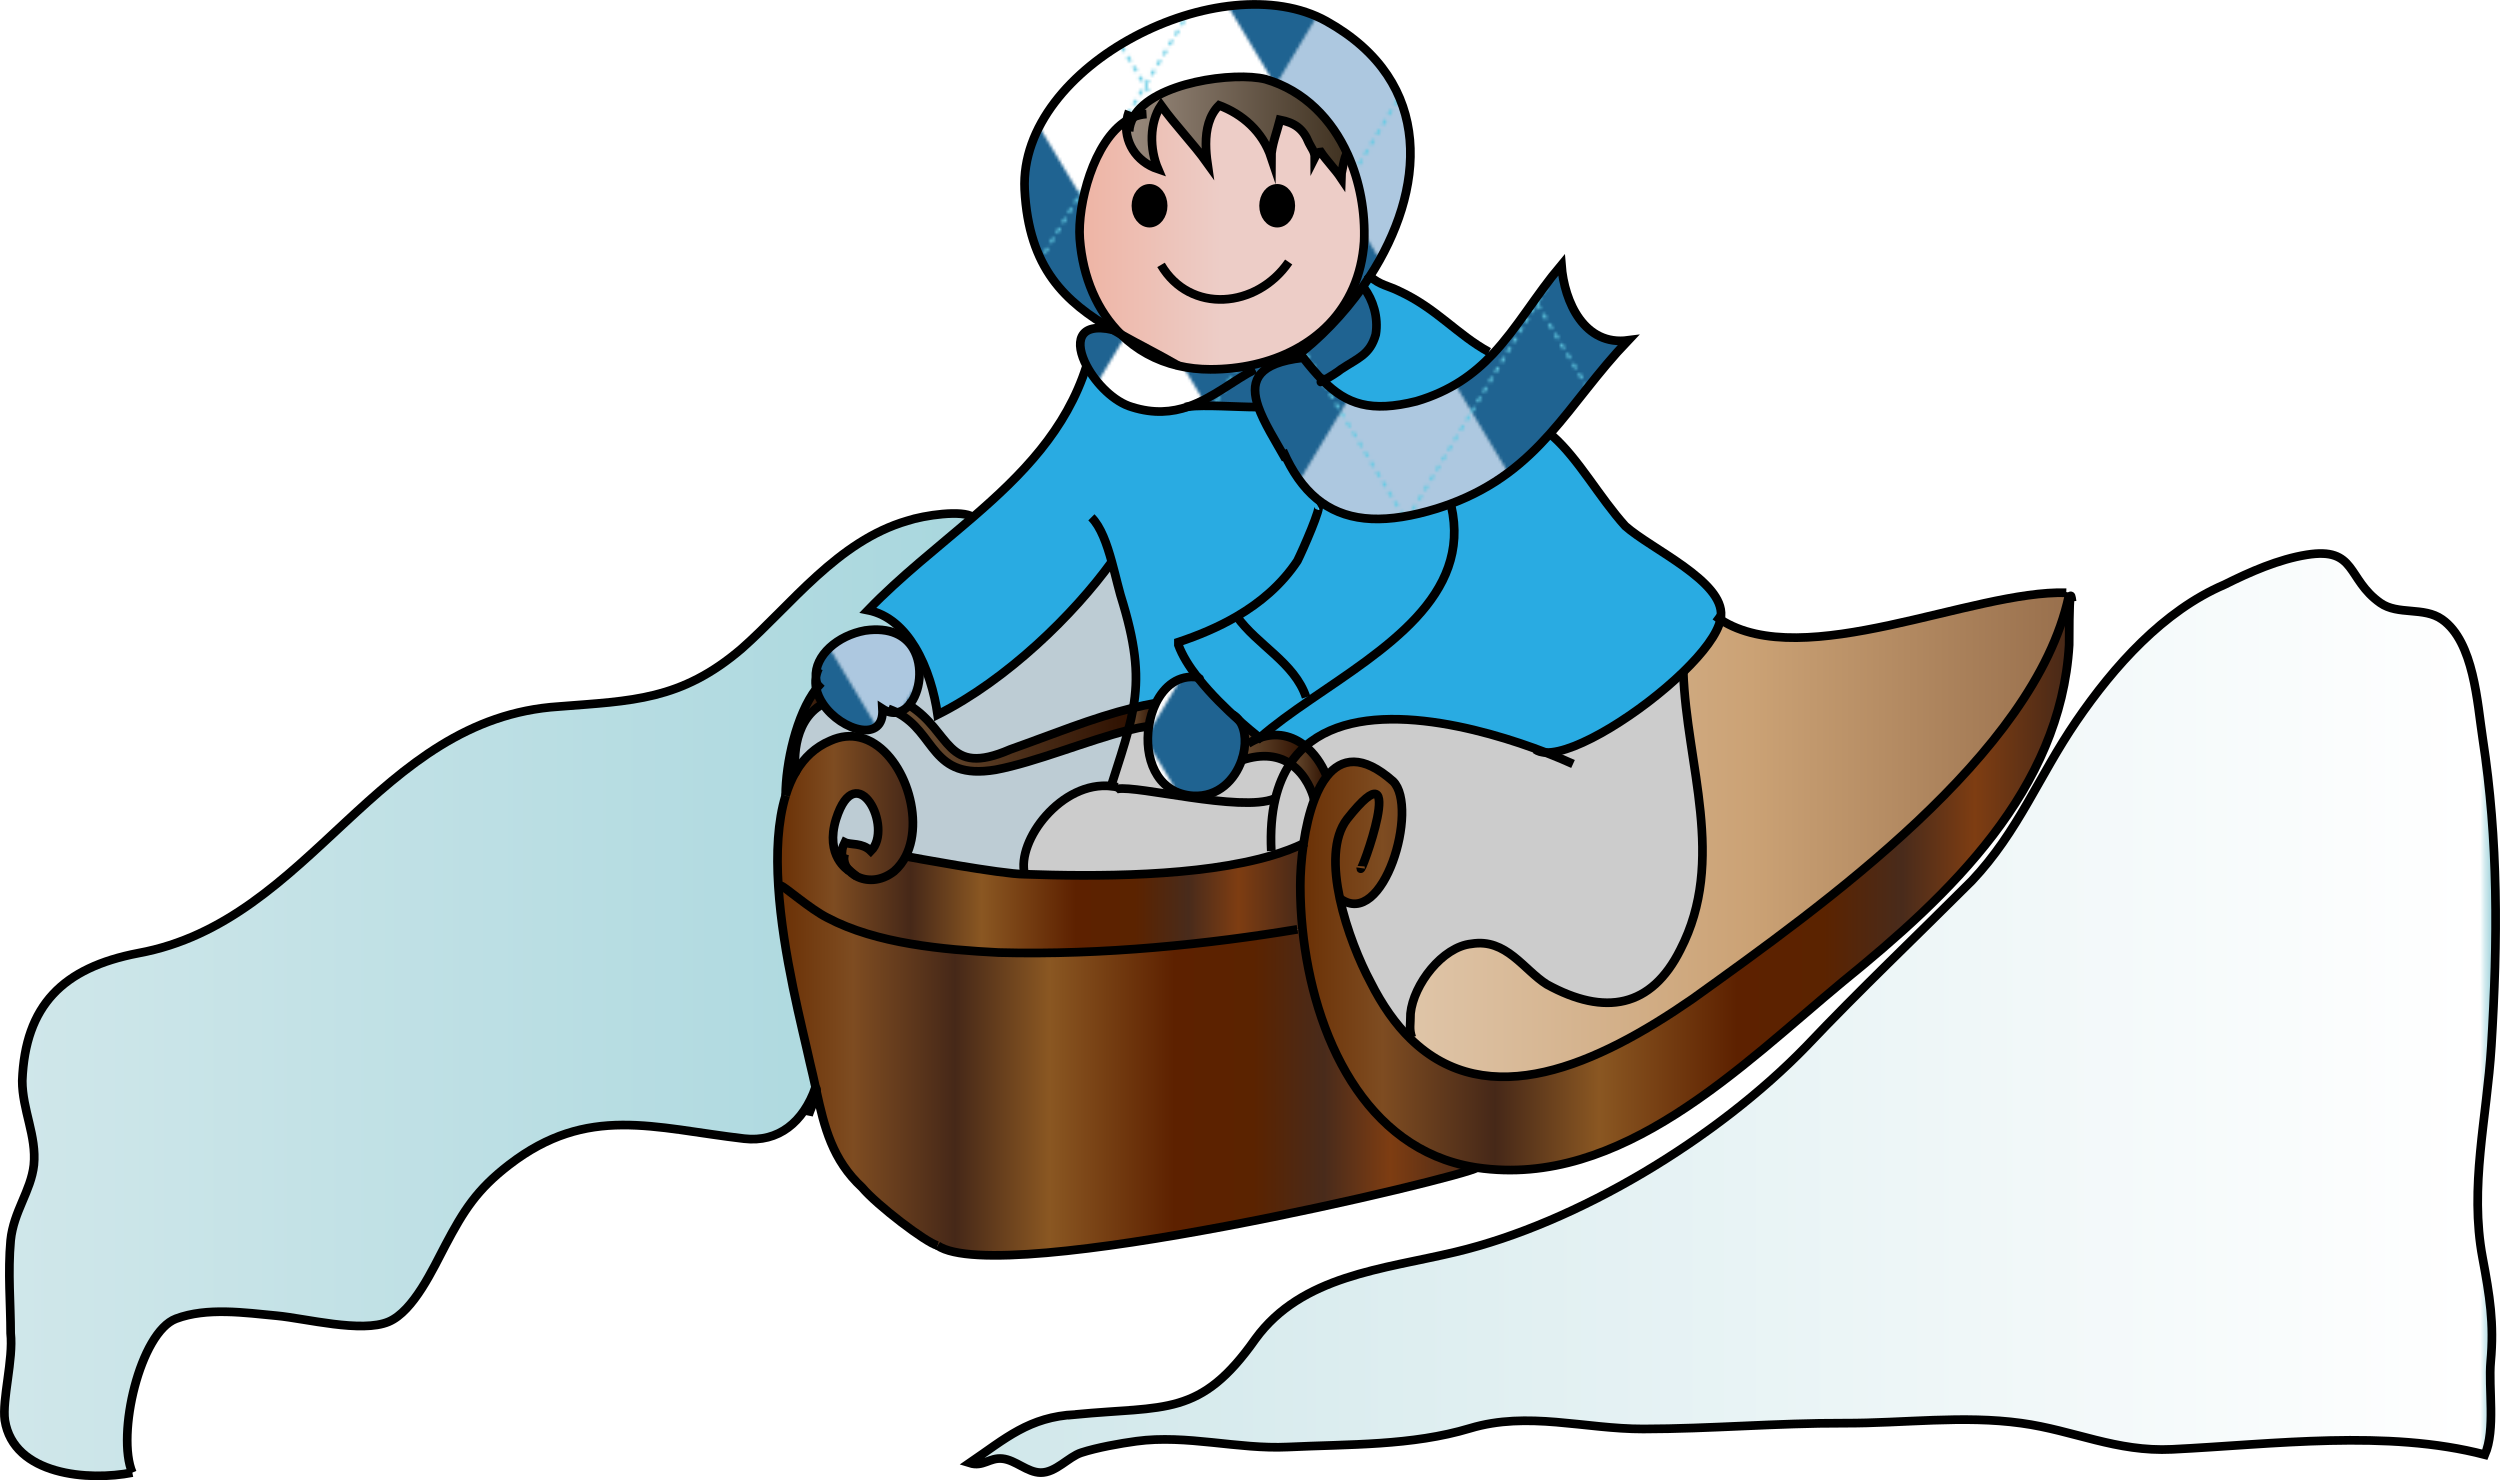
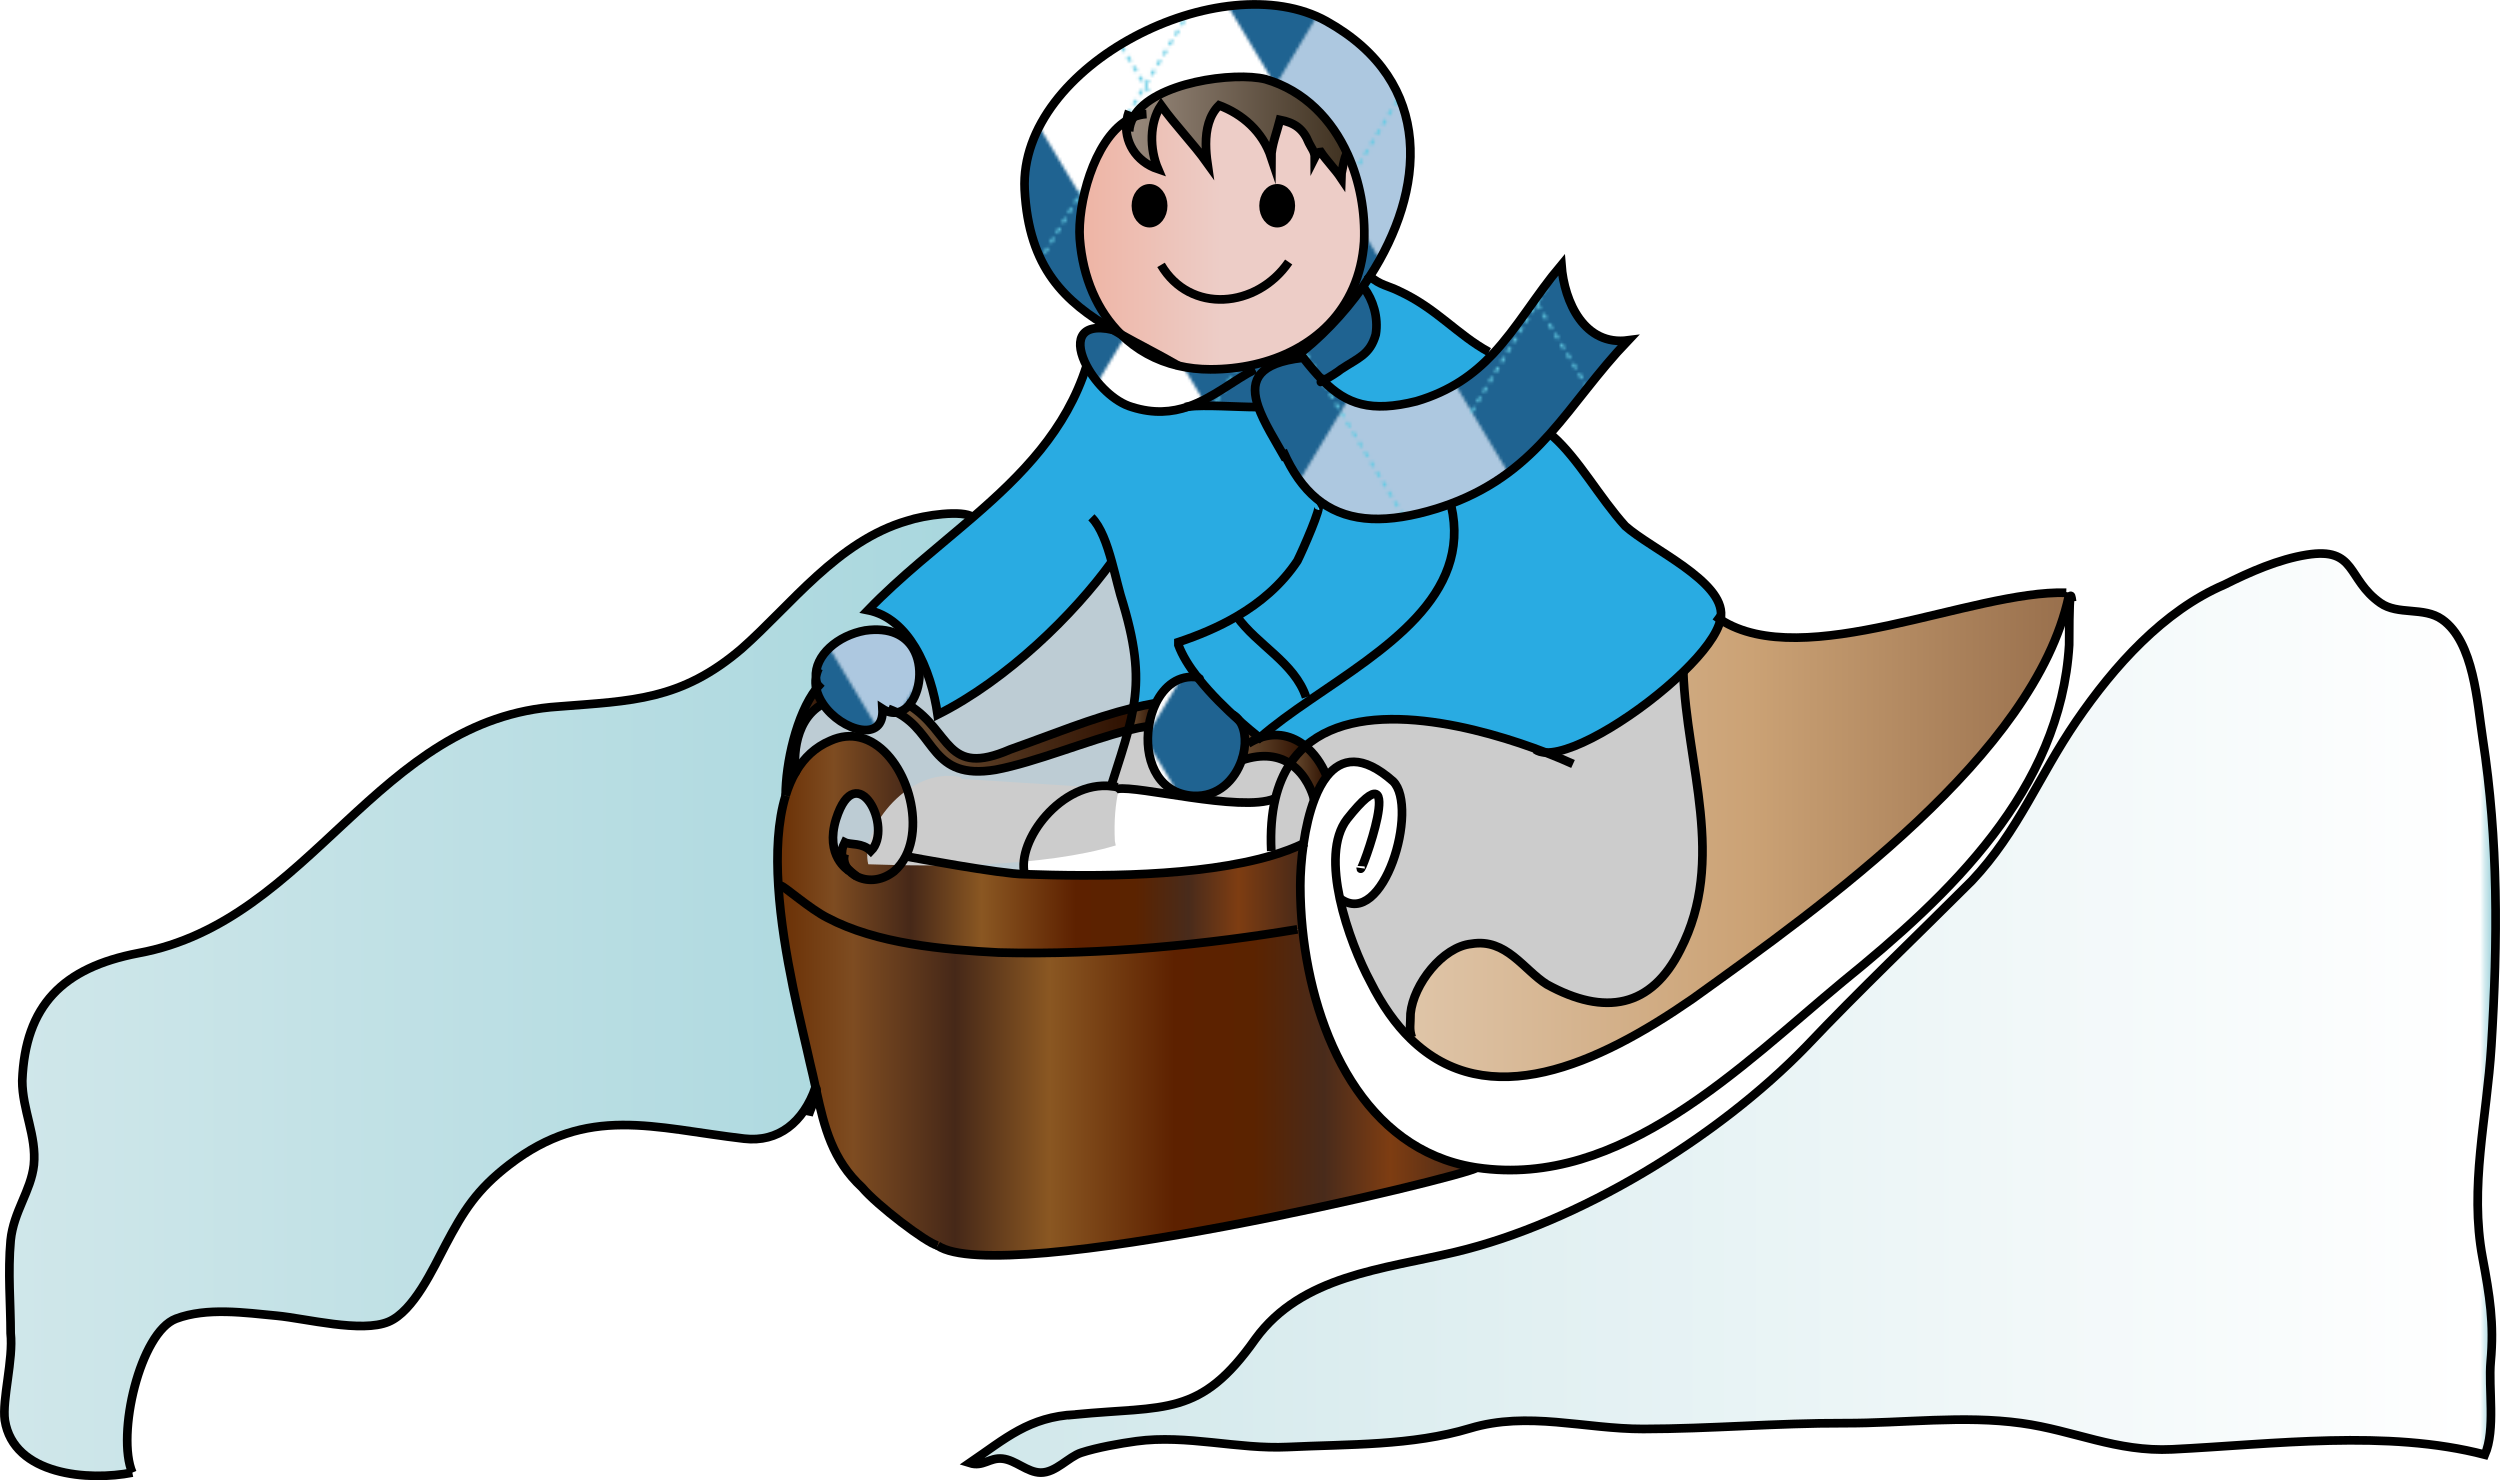
<svg xmlns="http://www.w3.org/2000/svg" xmlns:ns1="http://sodipodi.sourceforge.net/DTD/sodipodi-0.dtd" xmlns:ns2="http://www.inkscape.org/namespaces/inkscape" id="Layer_1" enable-background="new 0 0 960 560" ns1:docname="_svgclean2.svg" xml:space="preserve" viewBox="0 0 861.654 510.191" version="1.1" y="0px" x="0px" ns2:version="0.91pre3 r13670">
  <ns1:namedview id="namedview460" bordercolor="#666666" ns2:pageshadow="2" guidetolerance="10" pagecolor="#ffffff" gridtolerance="10" ns2:window-maximized="0" ns2:zoom="0.42142857" objecttolerance="10" borderopacity="1" ns2:current-layer="Layer_1" ns2:cx="424.67116" ns2:cy="275.67856" ns2:window-y="0" ns2:window-x="0" ns2:window-width="718" showgrid="false" ns2:pageopacity="0" ns2:window-height="645" />
  <pattern id="New_Pattern_Swatch_2" width="180" patternUnits="userSpaceOnUse" overflow="visible" height="150" viewBox="45 -225 180 150">
    <g id="g4">
      <polygon id="polygon6" points="225 -225 45 -225 45 -75 225 -75" fill="none" />
      <g id="g8">
        <g id="g10">
          <polygon id="polygon12" points="45 -75 0 -150 45 -225 90 -150" fill="#ADC8E0" />
        </g>
        <line id="line14" y2="-112.5" x2="67.5" stroke="#63CBE4" stroke-dasharray="2,2" y1="-187.5" x1="22.5" fill="none" />
-         <line id="line16" y2="-187.5" x2="67.5" stroke="#63CBE4" stroke-dasharray="2,2" y1="-112.5" x1="22.5" fill="none" />
      </g>
      <g id="g18">
        <g id="g20">
          <polygon id="polygon22" points="135 -75 90 -150 135 -225 180 -150" fill="#FFFFFF" />
        </g>
        <line id="line24" y2="-112.5" x2="157.5" stroke="#63CBE4" stroke-dasharray="2,2" y1="-187.5" x1="112.5" fill="none" />
        <line id="line26" y2="-187.5" x2="157.5" stroke="#63CBE4" stroke-dasharray="2,2" y1="-112.5" x1="112.5" fill="none" />
      </g>
      <g id="g28">
        <g id="g30">
          <polygon id="polygon32" points="225 -75 180 -150 225 -225 270 -150" fill="#ADC8E0" />
        </g>
        <line id="line34" y2="-112.5" x2="247.5" stroke="#63CBE4" stroke-dasharray="2,2" y1="-187.5" x1="202.5" fill="none" />
        <line id="line36" y2="-187.5" x2="247.5" stroke="#63CBE4" stroke-dasharray="2,2" y1="-112.5" x1="202.5" fill="none" />
      </g>
      <g id="g38">
        <g id="g40">
          <polygon id="polygon42" points="45 -225 0 -300 45 -375 90 -300" fill="#ADC8E0" />
        </g>
        <line id="line44" y2="-262.5" x2="67.5" stroke="#63CBE4" stroke-dasharray="2,2" y1="-337.5" x1="22.5" fill="none" />
        <line id="line46" y2="-337.5" x2="67.5" stroke="#63CBE4" stroke-dasharray="2,2" y1="-262.5" x1="22.5" fill="none" />
      </g>
      <g id="g48">
        <g id="g50">
          <polygon id="polygon52" points="135 -225 90 -300 135 -375 180 -300" fill="#FFFFFF" />
        </g>
        <line id="line54" y2="-262.5" x2="157.5" stroke="#63CBE4" stroke-dasharray="2,2" y1="-337.5" x1="112.5" fill="none" />
        <line id="line56" y2="-337.5" x2="157.5" stroke="#63CBE4" stroke-dasharray="2,2" y1="-262.5" x1="112.5" fill="none" />
      </g>
      <g id="g58">
        <g id="g60">
          <polygon id="polygon62" points="225 -225 180 -300 225 -375 270 -300" fill="#ADC8E0" />
        </g>
        <line id="line64" y2="-262.5" x2="247.5" stroke="#63CBE4" stroke-dasharray="2,2" y1="-337.5" x1="202.5" fill="none" />
        <line id="line66" y2="-337.5" x2="247.5" stroke="#63CBE4" stroke-dasharray="2,2" y1="-262.5" x1="202.5" fill="none" />
      </g>
      <g id="g68">
        <g id="g70">
          <polygon id="polygon72" points="90 -150 45 -225 90 -300 135 -225" fill="#1F6391" />
        </g>
        <line id="line74" y2="-187.5" x2="112.5" stroke="#63CBE4" stroke-dasharray="2,2" y1="-262.5" x1="67.5" fill="none" />
        <line id="line76" y2="-262.5" x2="112.5" stroke="#63CBE4" stroke-dasharray="2,2" y1="-187.5" x1="67.5" fill="none" />
      </g>
      <g id="g78">
        <g id="g80">
          <polygon id="polygon82" points="180 -150 135 -225 180 -300 225 -225" fill="#1F6391" />
        </g>
        <line id="line84" y2="-187.5" x2="202.5" stroke="#63CBE4" stroke-dasharray="2,2" y1="-262.5" x1="157.5" fill="none" />
        <line id="line86" y2="-262.5" x2="202.5" stroke="#63CBE4" stroke-dasharray="2,2" y1="-187.5" x1="157.5" fill="none" />
      </g>
      <g id="g88">
        <g id="g90">
          <polygon id="polygon92" points="270 -150 225 -225 270 -300 315 -225" fill="#1F6391" />
        </g>
        <line id="line94" y2="-187.5" x2="292.5" stroke="#63CBE4" stroke-dasharray="2,2" y1="-262.5" x1="247.5" fill="none" />
        <line id="line96" y2="-262.5" x2="292.5" stroke="#63CBE4" stroke-dasharray="2,2" y1="-187.5" x1="247.5" fill="none" />
      </g>
      <g id="g98">
        <g id="g100">
          <polygon id="polygon102" points="90 0 45 -75 90 -150 135 -75" fill="#1F6391" />
        </g>
        <line id="line104" y2="-37.5" x2="112.5" stroke="#63CBE4" stroke-dasharray="2,2" y1="-112.5" x1="67.5" fill="none" />
        <line id="line106" y2="-112.5" x2="112.5" stroke="#63CBE4" stroke-dasharray="2,2" y1="-37.5" x1="67.5" fill="none" />
      </g>
      <g id="g108">
        <g id="g110">
          <polygon id="polygon112" points="180 0 135 -75 180 -150 225 -75" fill="#1F6391" />
        </g>
        <line id="line114" y2="-37.5" x2="202.5" stroke="#63CBE4" stroke-dasharray="2,2" y1="-112.5" x1="157.5" fill="none" />
        <line id="line116" y2="-112.5" x2="202.5" stroke="#63CBE4" stroke-dasharray="2,2" y1="-37.5" x1="157.5" fill="none" />
      </g>
      <g id="g118">
        <g id="g120">
          <polygon id="polygon122" points="270 0 225 -75 270 -150 315 -75" fill="#1F6391" />
        </g>
        <line id="line124" y2="-37.5" x2="292.5" stroke="#63CBE4" stroke-dasharray="2,2" y1="-112.5" x1="247.5" fill="none" />
        <line id="line126" y2="-112.5" x2="292.5" stroke="#63CBE4" stroke-dasharray="2,2" y1="-37.5" x1="247.5" fill="none" />
      </g>
    </g>
  </pattern>
  <g id="g128" transform="translate(-55.329 -45.487)">
    <g id="XMLID_1_">
      <g id="g131">
        <path id="path133" style="fill:#bdccd4" ns2:connector-curvature="0" d="m329.69 311.36c-0.03 0.04-0.05 0.08-0.08 0.13-0.44-1.17-1.89-17.29 9.35-23.42 3.14 4.71 8.66 8.24 13.19 8.91l-0.43 2.67c-3.17-0.77-6.62-0.5-10.23 1.141-5.17 2.189-9.01 5.859-11.8 10.569z" />
        <path id="path135" style="fill:#bdccd4" ns2:connector-curvature="0" d="m348 345.64c-0.36-0.21-8.42-5.13-4.51-17.84 7-22 20 3 12 11-1.5-1.5-3.25-2-4.88-2.25-1.62-0.25-3.12-0.25-4.12-0.75-1 2-1 3-1 5l0.77 0.1c-0.14 1.36 0.3 2.729 1.14 3.939-0.94-0.88-1.1-1.06 0.6 0.801z" />
        <path id="path137" style="fill:#bdccd4" ns2:connector-curvature="0" d="m444.21 297.16c-1.45 5.48-3.42 11.431-5.72 18.631l-0.09 0.649c-17.2-1.96-32.79 18.811-29.91 30.351-8 0-40-6-40-6l-0.96-0.261c6.94-13.76-1.7-37.51-15.81-40.88l0.43-2.67c4.29 0.64 7.69-1.28 7.34-7.189 1.75 1.13 3.41 1.479 4.91 1.25 13.7 7 11.57 23.5 34.09 19.75 13.63-2.561 31.94-10.191 45.72-13.631z" />
        <linearGradient id="SVGID_1_" y2="349.93" gradientUnits="userSpaceOnUse" x2="768.91" y1="349.93" x1="503.49">
          <stop id="stop140" style="stop-color:#6A3005" offset="0" />
          <stop id="stop142" style="stop-color:#7E4C21" offset=".107" />
          <stop id="stop144" style="stop-color:#462818" offset=".253" />
          <stop id="stop146" style="stop-color:#8A5722" offset=".388" />
          <stop id="stop148" style="stop-color:#5D2100" offset=".567" />
          <stop id="stop150" style="stop-color:#5B2300" offset=".68" />
          <stop id="stop152" style="stop-color:#492B1B" offset=".781" />
          <stop id="stop154" style="stop-color:#7E3D12" offset=".876" />
          <stop id="stop156" style="stop-color:#462818" offset="1" />
        </linearGradient>
-         <path id="path158" style="fill:url(#SVGID_1_)" ns2:connector-curvature="0" d="m504.61 336.22c0.77-5.261 2-10.74 3.84-15.45 1.16-2.99 2.57-5.67 4.271-7.79 4.899-6.13 12.17-7.561 22.77 1.82 9 9-3.29 51.39-18.29 40.39l-0.09 0.02c2.34 10.95 6.95 21.98 10.51 28.601 4.15 8.3 8.8 14.79 13.86 19.72 26.64 26.01 64.359 8.97 97.14-13.72 45.64-32.74 117.86-84.19 129.73-138.71l0.56 0.09c-0.42 2.13-0.42 13.6-0.42 16.61-3 50-41 86-78 116-34.79 28.819-76.49 71.479-126.09 64.14-0.3-0.04-0.61-0.09-0.91-0.14-37.81-6.16-55.52-45.561-59.24-82.171-0.51-5.029-0.76-10-0.76-14.829-0.001-3.901 0.32-9.132 1.119-14.581z" />
        <linearGradient id="SVGID_2_" y2="333.2" gradientUnits="userSpaceOnUse" x2="768.62" y1="333.2" x1="541.33">
          <stop id="stop161" style="stop-color:#DFC5A8" offset="0" />
          <stop id="stop163" style="stop-color:#CBA275" offset=".517" />
          <stop id="stop165" style="stop-color:#986F4C" offset="1" />
        </linearGradient>
        <path id="path167" style="fill:url(#SVGID_2_)" ns2:connector-curvature="0" d="m768.35 251.09c-11.87 54.52-84.091 105.97-129.73 138.71-32.78 22.689-70.5 39.729-97.14 13.72l0.45-0.46c-1-3-0.44-4.27-0.44-8.27 1-10 11-23 21-24 12-2 18 9 26 14 20 11 36 8 46-12 15.95-30.91 2.08-63.801 1.01-95.71 6.82-6.61 11.811-13.15 12.811-18.03 28.699 18.49 86.88-10.24 119.18-9.26l1.13 0.01c-0.092 0.43-0.182 0.861-0.271 1.29z" />
        <path id="path169" style="fill:#cccccc" ns2:connector-curvature="0" d="m541.49 394.8c0 4-0.56 5.27 0.44 8.27l-0.45 0.46c-5.061-4.93-9.71-11.42-13.86-19.72-3.56-6.62-8.17-17.65-10.51-28.601l0.09-0.02c15 11 27.29-31.39 18.29-40.39-10.6-9.381-17.87-7.95-22.77-1.82l-0.23-0.18c-1.76-4.221-4.26-7.7-7.25-10.131 20.2-17.71 61.21-6.149 82.87 2.2 10.43 0.44 32.99-13.819 47.39-27.78 1.07 31.91 14.94 64.8-1.01 95.71-10 20-26 23-46 12-8-5-14-16-26-14-10 1.002-20 14.002-21 24.002z" />
        <path id="path171" style="fill:url(#New_Pattern_Swatch_2)" ns2:connector-curvature="0" d="m498.81 203.64-0.32 0.15c-3.56-6.33-7.59-12.65-9.49-18.17-2.72-7.91-1.08-14.18 12.561-16.43 0.92-0.15 1.899-0.29 2.93-0.4 2.34 2.98 4.55 5.6 6.77 7.83-1.069 0.75-0.76 0.63 0.131 0.13 8.14 8.13 16.439 10.95 32.1 7.04 11.81-3.5 19.8-9.3 26.38-16.31 8.47-9 14.62-20 23.62-30.69 1 13 8 28 23 26-10.53 11.01-18.08 22.24-26.93 32.17-8.771 9.85-18.82 18.41-34.311 24.2-1.529 0.57-3.12 1.11-4.76 1.63-16.79 5.17-29.82 4.91-39.64-2.11-4.742-3.391-8.742-8.351-12.041-15.04z" />
        <linearGradient id="SVGID_3_" y2="311.71" gradientUnits="userSpaceOnUse" x2="512.72" y1="311.71" x1="499.98">
          <stop id="stop174" style="stop-color:#6C5034" offset="0" />
          <stop id="stop176" style="stop-color:#2E1000" offset="1" />
        </linearGradient>
        <path id="path178" style="fill:url(#SVGID_3_)" ns2:connector-curvature="0" d="m508.14 320.6c0-0.04-0.011-0.08-0.03-0.141 0 0-0.01-0.01-0.01-0.02-0.33-1.25-2.41-7.96-8.12-11.74 1.529-2.31 3.3-4.31 5.26-6.03 2.99 2.431 5.49 5.91 7.25 10.131l0.23 0.18c-1.7 2.12-3.11 4.8-4.271 7.79l-0.3-0.12s0-0.021-0.009-0.05z" />
        <linearGradient id="SVGID_4_" y2="336.6" gradientUnits="userSpaceOnUse" x2="504.61" y1="336.6" x1="323.3">
          <stop id="stop181" style="stop-color:#6A3005" offset="0" />
          <stop id="stop183" style="stop-color:#7E4C21" offset=".107" />
          <stop id="stop185" style="stop-color:#462818" offset=".253" />
          <stop id="stop187" style="stop-color:#8A5722" offset=".388" />
          <stop id="stop189" style="stop-color:#5D2100" offset=".567" />
          <stop id="stop191" style="stop-color:#5B2300" offset=".68" />
          <stop id="stop193" style="stop-color:#492B1B" offset=".781" />
          <stop id="stop195" style="stop-color:#7E3D12" offset=".876" />
          <stop id="stop197" style="stop-color:#462818" offset="1" />
        </linearGradient>
        <path id="path199" style="fill:url(#SVGID_4_)" ns2:connector-curvature="0" d="m347.4 344.83c0.75 1.04 1.81 1.961 3.09 2.641-1.1-0.821-2.34-1.951-3.09-2.641-0.84-1.21-1.28-2.579-1.14-3.939l-0.77-0.1c0-2 0-3 1-5 1 0.5 2.5 0.5 4.12 0.75 1.63 0.25 3.38 0.75 4.88 2.25 8-8-5-33-12-11-3.91 12.71 4.15 17.63 4.51 17.84-1.7-1.861-1.54-1.681-0.6-0.801zm20.13-4.3 0.96 0.261s32 6 40 6c23.93 0.85 60.27 0.979 85.31-6.49 3.91-1.17 7.54-2.521 10.811-4.09-0.8 5.449-1.12 10.68-1.12 14.58 0 4.829 0.25 9.8 0.76 14.829l-1.76 0.171c-30 5-67 9-103 8-19-1-42-3-59-12-6-3-15-11-16-11l-0.89 0.06c-0.72-11.3-0.23-22.24 2.51-31.16v-0.01c0.9-2.97 2.06-5.72 3.5-8.18 0.05 0.109 0.08 0.069 0.08-0.141 2.79-4.71 6.63-8.38 11.8-10.569 3.61-1.641 7.06-1.91 10.23-1.141 14.109 3.37 22.749 27.12 15.809 40.88z" />
        <linearGradient id="SVGID_5_" y2="346.15" gradientUnits="userSpaceOnUse" x2="350.49" y1="346.15" x1="347.4">
          <stop id="stop202" style="stop-color:#7D4613" offset="0" />
          <stop id="stop204" style="stop-color:#8D5925" offset=".236" />
          <stop id="stop206" style="stop-color:#743B18" offset=".461" />
          <stop id="stop208" style="stop-color:#8D5925" offset=".629" />
          <stop id="stop210" style="stop-color:#743B18" offset=".77" />
          <stop id="stop212" style="stop-color:#7C4412" offset=".871" />
          <stop id="stop214" style="stop-color:#743B18" offset=".994" />
        </linearGradient>
        <path id="path216" style="fill:url(#SVGID_5_)" ns2:connector-curvature="0" d="m350.49 347.48c-1.28-0.68-2.34-1.601-3.09-2.641 0.75 0.69 1.99 1.82 3.09 2.641z" />
        <path id="path218" style="fill:#29abe2" ns2:connector-curvature="0" d="m438.52 239.12c-13 18-36.03 40.67-60.03 52.67-1.06-7.391-3.5-16.161-7.78-23.241-3.83-6.35-9.13-11.34-16.22-12.76 11.25-11.67 24.13-21.64 36.19-32.06 16.88-14.57 32.16-30.01 39.16-52.17 3.21 6.12 9.48 12.47 15.65 14.23 7.48 2.36 13.78 1.78 19.4-0.16 5.55-0.71 17.05 0.16 23.6 0.16l0.51-0.17c1.9 5.52 5.931 11.84 9.49 18.17l0.32-0.15c3.3 6.69 7.3 11.65 12.04 15.04l-1.2 1.07c1.42 0-5.22 15.16-7.16 19.04-5.53 8.29-12.89 14.45-20.9 19.13-6.49 3.8-13.39 6.63-20.1 8.87v1c1.31 3.59 3.67 7.39 6.62 11.16-6.5-1.01-11.49 2.99-14.37 8.84-2.62 0.46-5.22 1.02-7.81 1.649 1.79-10.31 1.14-20.2-3.44-35.65-1.37-4.119-2.53-9.489-3.97-14.668z" />
        <linearGradient id="SVGID_6_" y2="394.66" gradientUnits="userSpaceOnUse" x2="915.48" y1="394.66" x1="389.52">
          <stop id="stop221" style="stop-color:#D0E7EA" offset="0" />
          <stop id="stop223" style="stop-color:#FFFFFF" offset=".989" />
          <stop id="stop225" style="stop-color:#FCFEFE" offset=".99" />
          <stop id="stop227" style="stop-color:#D1EAEE" offset=".993" />
          <stop id="stop229" style="stop-color:#B2DBE2" offset=".996" />
          <stop id="stop231" style="stop-color:#9FD2DB" offset=".998" />
          <stop id="stop233" style="stop-color:#98CFD8" offset="1" />
        </linearGradient>
        <path id="path235" style="fill:url(#SVGID_6_)" ns2:connector-curvature="0" d="m911.02 300c5.41 35.14 5.229 69.449 2.979 106.02-1.52 24.74-7.62 48.51-3.02 72.98 2.45 13.05 4.01 22.54 2.8 35.77-0.83 9.12 1.72 23.49-2.01 32.1-33.721-8.79-72.78-3.579-107.77-1.85-19.3 0.95-33.85-6.53-52-9.02-20.09-2.771-40.43 0.05-61 0-23.29-0.07-46.14 1.97-69.3 2-20.27 0.02-39.75-6.23-59.7-0.23-20.17 6.07-41.729 5.44-62.83 6.45-17.199 0.82-34.83-4.351-52.17-2-5.64 0.76-13.59 2.189-19 3.95-4.42 1.439-8.8 6.939-14 6.87-4.63-0.061-8.63-4.33-13.16-4.811-4.46-0.479-6.65 2.96-11.32 1.49 12.39-8.46 20.44-15.88 36.48-16.72 31-3 43 1 62-26 16-22 44-24 69-30 42-10 90-39 121-71 18-19 38-38 57-57 16-17 23-36 36-55s30-38 51-47c8.76-4.38 18.66-8.74 28.37-10.3 17.29-2.78 13.69 8.39 25.38 16.6 6.11 4.29 14.96 1.23 21.271 5.67 11.01 7.74 12.13 28.86 14.001 41.031z" />
        <path id="path237" style="fill:#29abe2" ns2:connector-curvature="0" d="m648.31 259.05c-1 4.88-5.99 11.42-12.811 18.03-14.399 13.96-36.96 28.22-47.39 27.78-21.66-8.35-62.67-19.91-82.87-2.2-4.46-3.64-10-4.93-15.75-2.859v-0.01c5.03-4.421 11.06-8.721 17.43-13.091 25.29-17.36 55.761-35.75 48.57-66.91l-0.24-0.63c15.49-5.79 25.54-14.35 34.311-24.2l0.93 0.83c9 8 16 21 25 31 9 8 34 19 33 31-0.031 0.411-0.081 0.831-0.18 1.26z" />
        <path id="path239" style="fill:#29abe2" ns2:connector-curvature="0" d="m568.49 166.79 1.38 0.69c-6.58 7.01-14.57 12.81-26.38 16.31-15.66 3.91-23.96 1.09-32.1-7.04 1.689-0.97 5.5-3.36 6.1-3.96 6-4 10-5 12-12 1-6-1-12-4-16l-0.52-0.37c0.859-1.22 1.689-2.46 2.5-3.71 3.529 3.09 6.35 3.25 10.02 5.08 13 6 20 15 31 21z" />
        <linearGradient id="SVGID_7_" y2="414.47" gradientUnits="userSpaceOnUse" x2="564.4" y1="414.47" x1="323.6">
          <stop id="stop242" style="stop-color:#6A3005" offset="0" />
          <stop id="stop244" style="stop-color:#7E4C21" offset=".107" />
          <stop id="stop246" style="stop-color:#462818" offset=".253" />
          <stop id="stop248" style="stop-color:#8A5722" offset=".388" />
          <stop id="stop250" style="stop-color:#5D2100" offset=".567" />
          <stop id="stop252" style="stop-color:#5B2300" offset=".68" />
          <stop id="stop254" style="stop-color:#492B1B" offset=".781" />
          <stop id="stop256" style="stop-color:#7E3D12" offset=".876" />
          <stop id="stop258" style="stop-color:#462818" offset="1" />
        </linearGradient>
        <path id="path260" style="fill:url(#SVGID_7_)" ns2:connector-curvature="0" d="m563.49 447.8c0.3 0.05 0.61 0.1 0.91 0.14-4.391 3.18-164.28 41.61-185.91 26.86-4-1-21-14-26-20-10.29-9.5-13.06-20.87-15.75-33.131 0.06-0.63-0.02-1.13-0.31-1.409-0.61-2.78-1.23-5.601-1.94-8.46-2.57-11.851-9.39-37.211-10.89-60.94l0.89-0.06c1 0 10 8 16 11 17 9 40 11 59 12 36 1 73-3 103-8l1.76-0.171c3.721 36.61 21.431 76.011 59.24 82.171z" />
        <path id="path262" style="fill:#29abe2" ns2:connector-curvature="0" d="m555.49 219.79c7.19 31.16-23.28 49.55-48.57 66.91l-1.43-0.909c-3.98-11.951-16.89-17.951-23.9-27.871 8.011-4.68 15.37-10.84 20.9-19.13 1.94-3.88 8.58-19.04 7.16-19.04l1.2-1.07c9.819 7.02 22.85 7.28 39.64 2.11 1.64-0.52 3.23-1.06 4.76-1.63l0.24 0.63z" />
        <path id="path264" style="fill:url(#New_Pattern_Swatch_2)" ns2:connector-curvature="0" d="m511.26 176.62c-2.22-2.23-4.43-4.85-6.77-7.83-1.03 0.11-2.01 0.25-2.93 0.4l-0.07-0.4c4.35-3.26 8.56-7 12.51-11.11 3.95-4.09 7.65-8.55 10.971-13.26l0.52 0.37c3 4 5 10 4 16-2 7-6 8-12 12-0.6 0.6-4.41 2.99-6.1 3.96-0.051-0.05-0.091-0.09-0.131-0.13z" />
        <path id="path266" style="fill:url(#New_Pattern_Swatch_2)" ns2:connector-curvature="0" d="m443.67 87.024c-11.43 7.06-17.03 28.93-16.18 40.77 1.03 13.4 6.05 24.94 14.23 32.98-0.94-0.52-1.87-1.05-2.78-1.6h-0.01c-16.38-9.58-29.04-21.09-30.44-48.38-2-43 68-78 104-58 37.85 21.11 33.84 58.64 14.98 87.92-0.811 1.25-1.641 2.49-2.5 3.71-3.32 4.71-7.021 9.17-10.971 13.26l-0.56-0.54c6.79-7.1 11.24-16.57 12.05-28.35 0.44-10.07-1.42-20.71-5.67-30.08-5.45-12.04-14.84-21.98-28.33-25.92-10.66-2.66-38.68 0.98-45.51 13.05-0.799 0.33-1.569 0.72-2.309 1.18z" />
        <linearGradient id="SVGID_8_" y2="127.29" gradientUnits="userSpaceOnUse" x2="525.55" y1="127.29" x1="427.41">
          <stop id="stop269" style="stop-color:#EEB4A4" offset="0" />
          <stop id="stop271" style="stop-color:#EDCDC7" offset=".5" />
          <stop id="stop273" style="stop-color:#EDCDC7" offset="1" />
        </linearGradient>
        <path id="path275" style="fill:url(#SVGID_8_)" ns2:connector-curvature="0" d="m519.41 98.904 0.41-0.19c4.25 9.37 6.11 20.01 5.67 30.08-0.81 11.78-5.26 21.25-12.05 28.35-6.74 7.02-15.8 11.72-25.92 14.01-4.811 1.09-9.87 1.64-15.03 1.64-3.87 0-7.55-0.42-11-1.23-6.79-3.92-13.5-7.27-19.76-10.78-0.01 0-0.01-0.01-0.01-0.01-8.18-8.04-13.2-19.58-14.23-32.98-0.85-11.84 4.75-33.71 16.18-40.77-1.03 7.06 3.02 14.17 10.82 16.77-3-7-3-16 1-22 5 7 11 13 16 20-0.31-2.16-0.52-4.42-0.52-6.66 0-5 1.07-9.89 4.52-13.34 8 3 15 9 18 18 0-4 2-9 3-13 5 1 8 3 10 8 0.5 1 1 1.75 1.38 2.5 0.37 0.75 0.62 1.5 0.62 2.5 0 0 1-2 2-2 2 3 5 6 7 9 0-0.879 1.531-8.66 1.92-7.89zm-19.21 17.491c0-3.31-2.09-5.99-4.67-5.99s-4.68 2.68-4.68 5.99 2.1 5.99 4.68 5.99 4.67-2.68 4.67-5.99zm-43.99 0c0-3.31-2.1-5.99-4.68-5.99-2.59 0-4.68 2.68-4.68 5.99s2.09 5.99 4.68 5.99c2.58-0.001 4.68-2.68 4.68-5.99z" />
        <linearGradient id="SVGID_9_" y2="89.383" gradientUnits="userSpaceOnUse" x2="519.82" y1="89.383" x1="443.51">
          <stop id="stop278" style="stop-color:#9A8B7E" offset="0" />
          <stop id="stop280" style="stop-color:#3F3120" offset="1" />
        </linearGradient>
        <path id="path282" style="fill:url(#SVGID_9_)" ns2:connector-curvature="0" d="m445.98 85.844c6.83-12.07 34.85-15.71 45.51-13.05 13.49 3.94 22.88 13.88 28.33 25.92l-0.41 0.19c-0.39-0.77-1.92 7.01-1.92 7.89-2-3-5-6-7-9-1 0-2 2-2 2 0-1-0.25-1.75-0.62-2.5-0.38-0.75-0.88-1.5-1.38-2.5-2-5-5-7-10-8-1 4-3 9-3 13-3-9-10-15-18-18-3.45 3.45-4.52 8.34-4.52 13.34 0 2.24 0.21 4.5 0.52 6.66-5-7-11-13-16-20-4 6-4 15-1 22-7.8-2.6-11.85-9.71-10.82-16.77 0.74-0.46 1.51-0.85 2.31-1.18z" />
        <path id="path284" style="fill:url(#New_Pattern_Swatch_2)" ns2:connector-curvature="0" d="m513.44 157.14 0.56 0.54c-3.95 4.11-8.16 7.85-12.51 11.11l0.07 0.4c-13.641 2.25-15.28 8.52-12.561 16.43l-0.51 0.17c-6.55 0-18.05-0.87-23.6-0.16 8.67-2.99 15.73-9.2 23.01-12.84l-0.38-1.64c10.122-2.291 19.181-6.99 25.921-14.01z" />
        <path id="path286" style="fill:#cccccc" ns2:connector-curvature="0" d="m508.15 320.64 0.3 0.12c-1.84 4.71-3.07 10.189-3.84 15.45-3.271 1.569-6.9 2.92-10.811 4.09l-0.31-1.51c-0.33-6.9 0.17-12.83 1.37-17.91 1.13-4.79 2.87-8.82 5.12-12.19 5.71 3.78 7.79 10.49 8.12 11.74 0 0.01 0.01 0.02 0.01 0.02 0.01 0.061 0.02 0.11 0.03 0.141 0.011 0.028 0.011 0.049 0.011 0.049z" />
        <path id="path288" style="fill:#29abe2" ns2:connector-curvature="0" d="m482.52 293.92c-4.82-4.29-9.82-9.23-13.84-14.25 0.21-0.7 0-0.08-0.41-0.53-0.06-0.06-0.11-0.12-0.16-0.19-2.95-3.77-5.31-7.57-6.62-11.16v-1c6.71-2.24 13.61-5.07 20.1-8.87 7.011 9.92 19.92 15.92 23.9 27.871l1.43 0.909c-6.37 4.37-12.399 8.67-17.43 13.091-2.18-1.751-4.551-3.732-6.97-5.871z" />
        <linearGradient id="SVGID_10_" y2="301.31" gradientUnits="userSpaceOnUse" x2="505.24" y1="301.31" x1="482.52">
          <stop id="stop291" style="stop-color:#6C5034" offset="0" />
          <stop id="stop293" style="stop-color:#2E1000" offset="1" />
        </linearGradient>
        <path id="path295" style="fill:url(#SVGID_10_)" ns2:connector-curvature="0" d="m489.49 299.8c5.75-2.07 11.29-0.78 15.75 2.859-1.96 1.721-3.73 3.721-5.26 6.03-3.79-2.5-9.17-3.71-16.7-1.17 1.72-5 1.53-10.36-0.76-13.6 2.42 2.14 4.79 4.12 6.97 5.87v0.011z" />
        <path id="path297" ns2:connector-curvature="0" d="m495.53 110.4c2.58 0 4.67 2.68 4.67 5.99s-2.09 5.99-4.67 5.99-4.68-2.68-4.68-5.99 2.1-5.99 4.68-5.99z" />
        <path id="path299" style="fill:#cccccc" ns2:connector-curvature="0" d="m499.98 308.69c-2.25 3.37-3.99 7.4-5.12 12.19l-0.37-0.09c-5.7 2.38-17.72 1.14-29.09-0.49l0.09-0.601c0.33 0.03 0.66 0.07 1 0.091 8.72 0.51 14.47-5.561 16.79-12.271 7.531-2.539 12.91-1.329 16.7 1.171z" />
-         <path id="path301" style="fill:#cccccc" ns2:connector-curvature="0" d="m440.58 317.37c3.51-0.579 13.86 1.36 24.82 2.931 11.37 1.63 23.39 2.87 29.09 0.49l0.37 0.09c-1.2 5.08-1.7 11.01-1.37 17.91l0.31 1.51c-25.04 7.47-61.379 7.34-85.31 6.49-2.88-11.54 12.71-32.311 29.91-30.351v0.01c0.7 0.07 1.39 0.181 2.09 0.341l0.09 0.579z" />
+         <path id="path301" style="fill:#cccccc" ns2:connector-curvature="0" d="m440.58 317.37l0.37 0.09c-1.2 5.08-1.7 11.01-1.37 17.91l0.31 1.51c-25.04 7.47-61.379 7.34-85.31 6.49-2.88-11.54 12.71-32.311 29.91-30.351v0.01c0.7 0.07 1.39 0.181 2.09 0.341l0.09 0.579z" />
        <path id="path303" style="fill:url(#New_Pattern_Swatch_2)" ns2:connector-curvature="0" d="m464.89 185.63c-5.62 1.94-11.92 2.52-19.4 0.16-6.17-1.76-12.44-8.11-15.65-14.23-4.08-7.77-3.21-15.18 9.09-12.39h0.01c0.91 0.55 1.84 1.08 2.78 1.6 0 0 0 0.01 0.01 0.01 5.32 5.23 11.98 8.98 19.76 10.78 3.45 0.81 7.13 1.23 11 1.23 5.16 0 10.22-0.55 15.03-1.64l0.38 1.64c-7.28 3.641-14.34 9.851-23.01 12.84z" />
        <path id="path305" style="fill:url(#New_Pattern_Swatch_2)" ns2:connector-curvature="0" d="m468.68 279.67c4.02 5.02 9.02 9.96 13.84 14.25 2.29 3.239 2.479 8.6 0.76 13.6-2.32 6.71-8.07 12.78-16.79 12.271-0.34-0.021-0.67-0.061-1-0.091-11.8-1.439-15.81-13.279-14.21-23.859 0.42-2.851 1.26-5.61 2.46-8.05 2.88-5.851 7.87-9.851 14.37-8.84 0.05 0.07 0.1 0.13 0.16 0.19 0.13 0.179 0.27 0.35 0.41 0.529z" />
        <path id="path307" style="fill:#cccccc" ns2:connector-curvature="0" d="m465.49 319.7-0.09 0.601c-10.96-1.57-21.31-3.51-24.82-2.931l-0.09-0.579c-0.7-0.16-1.39-0.271-2.09-0.341v-0.01l0.09-0.649c2.3-7.2 4.27-13.15 5.72-18.631 2.39-0.6 4.65-1.069 6.72-1.369l0.35 0.05c-1.6 10.58 2.41 22.42 14.21 23.859z" />
        <path id="path309" ns2:connector-curvature="0" d="m451.53 110.4c2.58 0 4.68 2.68 4.68 5.99s-2.1 5.99-4.68 5.99c-2.59 0-4.68-2.68-4.68-5.99s2.09-5.99 4.68-5.99z" />
        <linearGradient id="SVGID_11_" y2="292.48" gradientUnits="userSpaceOnUse" x2="453.74" y1="292.48" x1="444.21">
          <stop id="stop312" style="stop-color:#6C5034" offset="0" />
          <stop id="stop314" style="stop-color:#2E1000" offset="1" />
        </linearGradient>
        <path id="path316" style="fill:url(#SVGID_11_)" ns2:connector-curvature="0" d="m453.74 287.8c-1.2 2.439-2.04 5.199-2.46 8.05l-0.35-0.05c-2.07 0.3-4.33 0.77-6.72 1.369 0.71-2.659 1.29-5.199 1.72-7.72 2.59-0.63 5.19-1.189 7.81-1.649z" />
        <path id="path318" style="fill:#bdccd4" ns2:connector-curvature="0" d="m442.49 253.79c4.58 15.45 5.23 25.34 3.44 35.65-14.22 3.48-28.06 9.271-42.44 14.351-22.42 9.75-20.14-6.15-34.82-15.29 3.81-4.381 5.06-13.38 1.36-19.541l0.68-0.41c4.28 7.08 6.72 15.85 7.78 23.241 24-12 47.03-34.67 60.03-52.67 1.44 5.179 2.6 10.549 3.97 14.669z" />
        <linearGradient id="SVGID_12_" y2="299.92" gradientUnits="userSpaceOnUse" x2="445.93" y1="299.92" x1="364.4">
          <stop id="stop321" style="stop-color:#6C5034" offset="0" />
          <stop id="stop323" style="stop-color:#2E1000" offset="1" />
        </linearGradient>
        <path id="path325" style="fill:url(#SVGID_12_)" ns2:connector-curvature="0" d="m445.93 289.44c-0.43 2.521-1.01 5.061-1.72 7.72-13.78 3.44-32.09 11.07-45.72 13.631-22.52 3.75-20.39-12.75-34.09-19.75 1.63-0.24 3.07-1.16 4.27-2.54 14.68 9.14 12.4 25.04 34.82 15.29 14.38-5.08 28.22-10.87 42.44-14.351z" />
        <linearGradient id="SVGID_13_" y2="388.32" gradientUnits="userSpaceOnUse" x2="390.68" y1="388.32" x1="56.838">
          <stop id="stop328" style="stop-color:#D0E7EA" offset="0" />
          <stop id="stop330" style="stop-color:#A9D7DE" offset=".989" />
          <stop id="stop332" style="stop-color:#9FD2DA" offset=".994" />
          <stop id="stop334" style="stop-color:#98CFD8" offset="1" />
        </linearGradient>
        <path id="path336" style="fill:url(#SVGID_13_)" ns2:connector-curvature="0" d="m368 225c5.81-1.94 19.12-3.87 22.68-1.27-12.06 10.42-24.94 20.39-36.19 32.06 7.09 1.42 12.39 6.41 16.22 12.76l-0.68 0.41c-2.66-4.43-7.88-7.41-16.54-6.17-9.44 1.72-17.4 8.58-16.95 16.19-0.19 1.32-0.13 2.62 0.14 3.89-6.85 8.841-10.57 25.75-10.57 36.811v0.01c-2.74 8.92-3.23 19.86-2.51 31.16 1.5 23.729 8.32 49.09 10.89 60.94 0.71 2.859 1.33 5.68 1.94 8.46-4.2 12.04-12.86 19.06-24.63 17.689-31.18-3.63-53.88-11.89-81 9-11.14 8.58-15.66 15.78-22.02 27.83-4.13 7.81-10.86 22.61-19.51 26.271-9.28 3.939-28.66-1.141-38.54-2.07-10.95-1.03-24.12-2.96-34.73 1.03-12.41 4.67-20.61 40.05-15.06 53.04-15 3-40.94 0.96-43.94-18.04-1-7 3-21 2-30 0-10-1-21 0-32 1-10 7-17 8-26 1-10-4-19-4-29 1-26 14-39 40-44 60-11 82-81 145-85 25-2 42-2 63-20 17-15.001 33-37.001 57-44.001z" />
        <path id="path338" style="fill:url(#New_Pattern_Swatch_2)" ns2:connector-curvature="0" d="m368.67 288.5c-1.2 1.38-2.64 2.3-4.27 2.54-1.5 0.229-3.16-0.12-4.91-1.25 0.35 5.909-3.05 7.829-7.34 7.189-4.53-0.67-10.05-4.2-13.19-8.91-1.09-1.62-1.89-3.37-2.28-5.2 0.18-0.239 0.37-0.479 0.56-0.699-0.41-1.07-0.64-2.14-0.7-3.19-0.45-7.61 7.51-14.47 16.95-16.19 8.66-1.24 13.88 1.74 16.54 6.17 3.7 6.16 2.45 15.159-1.36 19.54z" />
        <linearGradient id="SVGID_14_" y2="420.96" gradientUnits="userSpaceOnUse" x2="336.76" y1="420.96" x1="336.43">
          <stop id="stop341" style="stop-color:#7D4613" offset="0" />
          <stop id="stop343" style="stop-color:#8D5925" offset=".236" />
          <stop id="stop345" style="stop-color:#743B18" offset=".461" />
          <stop id="stop347" style="stop-color:#8D5925" offset=".629" />
          <stop id="stop349" style="stop-color:#743B18" offset=".77" />
          <stop id="stop351" style="stop-color:#7C4412" offset=".871" />
          <stop id="stop353" style="stop-color:#743B18" offset=".994" />
        </linearGradient>
        <path id="path355" style="fill:url(#SVGID_14_)" ns2:connector-curvature="0" d="m336.43 420.26c0.29 0.279 0.37 0.779 0.31 1.409-0.1-0.47-0.21-0.939-0.31-1.409z" />
        <linearGradient id="SVGID_15_" y2="301.28" gradientUnits="userSpaceOnUse" x2="338.96" y1="301.28" x1="326.11">
          <stop id="stop358" style="stop-color:#6C5034" offset="0" />
          <stop id="stop360" style="stop-color:#2E1000" offset="1" />
        </linearGradient>
        <path id="path362" style="fill:url(#SVGID_15_)" ns2:connector-curvature="0" d="m336.68 282.87c0.39 1.83 1.19 3.58 2.28 5.2-11.24 6.13-9.79 22.25-9.35 23.42v0.011c-1.44 2.46-2.6 5.21-3.5 8.18 0-11.061 3.72-27.97 10.57-36.811z" />
      </g>
      <g id="g364" stroke-miterlimit="10">
        <path id="path366" style="stroke:#000000;stroke-width:3;stroke-miterlimit:10;fill:none" ns2:connector-curvature="0" d="m326.11 319.69c-2.74 8.92-3.23 19.86-2.51 31.16 1.5 23.729 8.32 49.09 10.89 60.94 0.71 2.859 1.33 5.68 1.94 8.46 0.1 0.47 0.21 0.939 0.31 1.409 2.69 12.261 5.46 23.631 15.75 33.131 5 6 22 19 26 20" />
        <path id="path368" style="stroke:#000000;stroke-width:3;stroke-miterlimit:10;fill:none" ns2:connector-curvature="0" d="m329.61 311.5c-1.44 2.46-2.6 5.21-3.5 8.18" />
        <path id="path370" style="stroke:#000000;stroke-width:3;stroke-miterlimit:10;fill:none" ns2:connector-curvature="0" d="m346.49 339.8c-0.12 0.359-0.2 0.729-0.23 1.1-0.14 1.36 0.3 2.729 1.14 3.939 0.75 1.04 1.81 1.961 3.09 2.641 3.39 1.81 8.33 1.95 13-1.68 1.7-1.48 3.03-3.271 4.04-5.261 6.94-13.76-1.7-37.51-15.81-40.88-3.17-0.77-6.62-0.5-10.23 1.141-5.17 2.189-9.01 5.859-11.8 10.569-0.03 0.04-0.05 0.08-0.08 0.13" />
        <path id="path372" style="stroke:#000000;stroke-width:3;stroke-miterlimit:10;fill:none" ns2:connector-curvature="0" d="m517.2 355.18c15 11 27.29-31.39 18.29-40.39-10.6-9.381-17.87-7.95-22.77-1.82-1.7 2.12-3.11 4.8-4.271 7.79-1.84 4.71-3.07 10.189-3.84 15.45-0.8 5.449-1.12 10.68-1.12 14.58 0 4.829 0.25 9.8 0.76 14.829 3.721 36.61 21.431 76.011 59.24 82.171 0.3 0.05 0.61 0.1 0.91 0.14 49.6 7.34 91.3-35.32 126.09-64.14 37-30 75-66 78-116 0-3.01 0-14.48 0.42-16.61 0.14-0.7 0.33-0.38 0.58 1.61" />
        <path id="path374" style="stroke:#000000;stroke-width:3;stroke-miterlimit:10;fill:none" ns2:connector-curvature="0" d="m324.49 350.8c1 0 10 8 16 11 17 9 40 11 59 12 36 1 73-3 103-8" />
        <path id="path376" style="stroke:#000000;stroke-width:3;stroke-miterlimit:10;fill:none" ns2:connector-curvature="0" d="m378.49 474.8c21.63 14.75 181.52-23.681 185.91-26.86 0.08-0.061 0.109-0.11 0.09-0.14" />
        <path id="path378" style="stroke:#000000;stroke-width:3;stroke-miterlimit:10;fill:none" ns2:connector-curvature="0" d="m524.33 344.66c-0.59 4.131 17.38-44.85-4.71-16.859-4.91 6.38-4.76 16.85-2.51 27.399 2.34 10.95 6.95 21.98 10.51 28.601 4.15 8.3 8.8 14.79 13.86 19.72 26.64 26.01 64.359 8.97 97.14-13.72 45.64-32.74 117.86-84.19 129.73-138.71l0.27-1.29" />
        <path id="path380" style="stroke:#000000;stroke-width:3;stroke-miterlimit:10;fill:none" ns2:connector-curvature="0" d="m368.49 340.8s32 6 40 6c23.93 0.85 60.27 0.979 85.31-6.49 3.91-1.17 7.54-2.521 10.811-4.09 0.3-0.131 0.59-0.271 0.88-0.42" />
        <path id="path382" style="stroke:#000000;stroke-width:3;stroke-miterlimit:10;fill:none" ns2:connector-curvature="0" d="m441.73 160.78c5.32 5.23 11.98 8.98 19.76 10.78 3.45 0.81 7.13 1.23 11 1.23 5.16 0 10.22-0.55 15.03-1.64 10.12-2.29 19.18-6.99 25.92-14.01 6.79-7.1 11.24-16.57 12.05-28.35 0.44-10.07-1.42-20.71-5.67-30.08-5.45-12.04-14.84-21.98-28.33-25.92-10.66-2.66-38.68 0.98-45.51 13.05-0.86 1.51-1.38 3.16-1.49 4.95" />
        <path id="path384" style="stroke:#000000;stroke-width:3;stroke-miterlimit:10;fill:none" ns2:connector-curvature="0" d="m450.49 84.794c-1.58 0.1-3.09 0.46-4.51 1.05-0.8 0.33-1.57 0.72-2.31 1.18-11.43 7.06-17.03 28.93-16.18 40.77 1.03 13.4 6.05 24.94 14.23 32.98" />
        <path id="path386" style="stroke:#000000;stroke-width:3;stroke-miterlimit:10;fill:none" ns2:connector-curvature="0" d="m438.93 159.17c-16.38-9.58-29.04-21.09-30.44-48.38-2-43 68-78 104-58 37.85 21.11 33.84 58.64 14.98 87.92-0.811 1.25-1.641 2.49-2.5 3.71-3.32 4.71-7.021 9.17-10.971 13.26-3.95 4.11-8.16 7.85-12.51 11.11" />
        <path id="path388" style="stroke:#000000;stroke-width:3;stroke-miterlimit:10;fill:none" ns2:connector-curvature="0" d="m461.49 171.56c-6.79-3.92-13.5-7.27-19.76-10.78-0.01 0-0.01-0.01-0.01-0.01-0.94-0.52-1.87-1.05-2.78-1.6" />
        <path id="path390" style="stroke:#000000;stroke-width:3;stroke-miterlimit:10;fill:none" ns2:connector-curvature="0" d="m444.49 83.794c-0.4 1.06-0.67 2.15-0.82 3.23-1.03 7.06 3.02 14.17 10.82 16.77-3-7-3-16 1-22 5 7 11 13 16 20-0.31-2.16-0.52-4.42-0.52-6.66 0-5 1.07-9.89 4.52-13.34 8 3 15 9 18 18 0-4 2-9 3-13 5 1 8 3 10 8 0.5 1 1 1.75 1.38 2.5 0.37 0.75 0.62 1.5 0.62 2.5 0 0 1-2 2-2 2 3 5 6 7 9 0-0.88 1.53-8.66 1.92-7.89 0.05 0.11 0.08 0.39 0.08 0.89" />
        <path id="path392" style="stroke:#000000;stroke-width:3;stroke-miterlimit:10;fill:none" ns2:connector-curvature="0" d="m438.94 159.17h-0.01c-12.3-2.79-13.17 4.62-9.09 12.39 3.21 6.12 9.48 12.47 15.65 14.23 7.48 2.36 13.78 1.78 19.4-0.16 8.67-2.99 15.73-9.2 23.01-12.84" />
        <path id="path394" style="stroke:#000000;stroke-width:3;stroke-miterlimit:10;fill:none" ns2:connector-curvature="0" d="m498.49 203.79c-3.56-6.33-7.59-12.65-9.49-18.17-2.72-7.91-1.08-14.18 12.561-16.43 0.92-0.15 1.899-0.29 2.93-0.4 2.34 2.98 4.55 5.6 6.77 7.83 0.04 0.04 0.08 0.08 0.131 0.13 8.14 8.13 16.439 10.95 32.1 7.04 11.81-3.5 19.8-9.3 26.38-16.31 8.47-9 14.62-20 23.62-30.69 1 13 8 28 23 26-10.53 11.01-18.08 22.24-26.93 32.17-8.771 9.85-18.82 18.41-34.311 24.2-1.529 0.57-3.12 1.11-4.76 1.63-16.79 5.17-29.82 4.91-39.64-2.11-4.74-3.39-8.74-8.35-12.04-15.04-0.45-0.92-0.891-1.87-1.32-2.85" />
        <path id="path396" style="stroke:#000000;stroke-width:3;stroke-miterlimit:10;fill:none" ns2:connector-curvature="0" d="m463.82 185.79c0.33-0.06 0.68-0.12 1.07-0.16 5.55-0.71 17.05 0.16 23.6 0.16" />
        <path id="path398" style="stroke:#000000;stroke-width:3;stroke-miterlimit:10;fill:none" ns2:connector-curvature="0" d="m525.49 144.79c3 4 5 10 4 16-2 7-6 8-12 12-0.6 0.6-4.41 2.99-6.1 3.96-0.891 0.5-1.2 0.62-0.131-0.13 0.301-0.2 0.7-0.48 1.23-0.83" />
        <path id="path400" style="stroke:#000000;stroke-width:3;stroke-miterlimit:10;fill:none" ns2:connector-curvature="0" d="m429.84 171.56c-7 22.16-22.28 37.6-39.16 52.17-12.06 10.42-24.94 20.39-36.19 32.06 7.09 1.42 12.39 6.41 16.22 12.76 4.28 7.08 6.72 15.85 7.78 23.241 24-12 47.03-34.67 60.03-52.67" />
        <path id="path402" style="stroke:#000000;stroke-width:3;stroke-miterlimit:10;fill:none" ns2:connector-curvature="0" d="m431.49 223.79c3.26 3.26 5.33 9.16 7.03 15.33 1.44 5.18 2.6 10.55 3.97 14.67 4.58 15.45 5.23 25.34 3.44 35.65-0.43 2.521-1.01 5.061-1.72 7.72-1.45 5.48-3.42 11.431-5.72 18.631" />
        <path id="path404" style="stroke:#000000;stroke-width:3;stroke-miterlimit:10;fill:none" ns2:connector-curvature="0" d="m590.49 195.79c9 8 16 21 25 31 9 8 34 19 33 31-0.03 0.41-0.08 0.83-0.18 1.26-1 4.88-5.99 11.42-12.811 18.03-14.399 13.96-36.96 28.22-47.39 27.78-1.47-0.05-2.69-0.39-3.62-1.069" />
        <path id="path406" style="stroke:#000000;stroke-width:3;stroke-miterlimit:10;fill:none" ns2:connector-curvature="0" d="m635.49 276.79c0 0.1 0.01 0.19 0.01 0.29 1.07 31.91 14.94 64.8-1.01 95.71-10 20-26 23-46 12-8-5-14-16-26-14-10 1-20 14-21 24 0 4-0.56 5.27 0.44 8.27" />
        <path id="path408" style="stroke:#000000;stroke-width:3;stroke-miterlimit:10;fill:none" ns2:connector-curvature="0" d="m468.11 278.96c-2.95-3.77-5.31-7.57-6.62-11.16v-1c6.71-2.24 13.61-5.07 20.1-8.87 8.011-4.68 15.37-10.84 20.9-19.13 1.94-3.88 8.58-19.04 7.16-19.04-0.05 0-0.101 0.01-0.16 0.04" />
        <path id="path410" style="stroke:#000000;stroke-width:3;stroke-miterlimit:10;fill:none" ns2:connector-curvature="0" d="m555.49 219.79c7.19 31.16-23.28 49.55-48.57 66.91-6.37 4.37-12.399 8.67-17.43 13.091-2.18-1.75-4.55-3.73-6.97-5.87-4.82-4.29-9.82-9.23-13.84-14.25-0.14-0.18-0.28-0.35-0.41-0.53" />
        <path id="path412" style="stroke:#000000;stroke-width:3;stroke-miterlimit:10;fill:none" ns2:connector-curvature="0" d="m481.49 257.79c0.03 0.04 0.06 0.09 0.1 0.13 7.011 9.92 19.92 15.92 23.9 27.871" />
        <path id="path414" style="stroke:#000000;stroke-width:3;stroke-miterlimit:10;fill:none" ns2:connector-curvature="0" d="m337.49 282.8c-0.09-0.211-0.18-0.41-0.25-0.62-0.41-1.07-0.64-2.14-0.7-3.19-0.45-7.61 7.51-14.47 16.95-16.19 8.66-1.24 13.88 1.74 16.54 6.17 3.7 6.16 2.45 15.16-1.36 19.541-1.2 1.38-2.64 2.3-4.27 2.54-1.5 0.229-3.16-0.12-4.91-1.25 0.35 5.909-3.05 7.829-7.34 7.189-4.53-0.67-10.05-4.2-13.19-8.91-1.09-1.62-1.89-3.37-2.28-5.2-0.27-1.27-0.33-2.57-0.14-3.89 0.15-1.06 0.46-2.13 0.95-3.19" />
        <path id="path416" style="stroke:#000000;stroke-width:3;stroke-miterlimit:10;fill:none" ns2:connector-curvature="0" d="m468.65 279.78c0.01-0.04 0.02-0.08 0.03-0.11 0.21-0.7 0-0.08-0.41-0.53-0.06-0.06-0.11-0.12-0.16-0.19-6.5-1.01-11.49 2.99-14.37 8.84-1.2 2.439-2.04 5.199-2.46 8.05-1.6 10.58 2.41 22.42 14.21 23.859 0.33 0.03 0.66 0.07 1 0.091 8.72 0.51 14.47-5.561 16.79-12.271 1.72-5 1.53-10.36-0.76-13.6-0.62-0.88-1.391-1.61-2.33-2.13" />
        <path id="path418" style="stroke:#000000;stroke-width:3;stroke-miterlimit:10;fill:none" ns2:connector-curvature="0" d="m526.49 139.79c0.33 0.33 0.66 0.64 0.98 0.92 3.529 3.09 6.35 3.25 10.02 5.08 13 6 20 15 31 21" />
        <path id="path420" style="stroke:#000000;stroke-width:3;stroke-miterlimit:10;fill:none" ns2:connector-curvature="0" d="m597.49 308.8c-2.39-1.091-5.59-2.461-9.38-3.931-21.66-8.35-62.67-19.91-82.87-2.2-1.96 1.721-3.73 3.721-5.26 6.03-2.25 3.37-3.99 7.4-5.12 12.19-1.2 5.08-1.7 11.01-1.37 17.91" />
        <path id="path422" style="stroke:#000000;stroke-width:3;stroke-miterlimit:10;fill:none" ns2:connector-curvature="0" d="m439.49 317.8c0.2-0.2 0.57-0.341 1.09-0.421 3.51-0.579 13.86 1.36 24.82 2.931 11.37 1.63 23.39 2.87 29.09 0.49" />
        <path id="path424" style="stroke:#000000;stroke-width:3;stroke-miterlimit:10;fill:none" ns2:connector-curvature="0" d="m348.01 345.64-0.01-0.01c-1.7-1.86-1.54-1.681-0.6-0.801 0.75 0.69 1.99 1.82 3.09 2.641" />
        <path id="path426" style="stroke:#000000;stroke-width:3;stroke-miterlimit:10;fill:none" ns2:connector-curvature="0" d="m345.49 340.8c0-2 0-3 1-5 1 0.5 2.5 0.5 4.12 0.75 1.63 0.25 3.38 0.75 4.88 2.25 8-8-5-33-12-11-3.91 12.71 4.15 17.63 4.51 17.84" />
        <path id="path428" style="stroke:#000000;stroke-width:3;stroke-miterlimit:10;fill:none" ns2:connector-curvature="0" d="m440.49 316.8c-0.7-0.16-1.39-0.271-2.09-0.341v-0.01c-17.2-1.96-32.79 18.811-29.91 30.351" />
        <path id="path430" style="stroke:#000000;stroke-width:3;stroke-miterlimit:10;fill:none" ns2:connector-curvature="0" d="m767.49 249.79c-32.3-0.98-90.48 27.75-119.18 9.26-0.62-0.39-1.23-0.82-1.82-1.26" />
        <path id="path432" style="stroke:#000000;stroke-width:3;stroke-miterlimit:10;fill:none" ns2:connector-curvature="0" d="m326.11 319.69v-0.01c0-11.061 3.72-27.97 10.57-36.811 0.18-0.239 0.37-0.479 0.56-0.699 0.4-0.49 0.82-0.95 1.25-1.38" />
        <path id="path434" style="stroke:#000000;stroke-width:3;stroke-miterlimit:10;fill:none" ns2:connector-curvature="0" d="m329.49 308.8c0.17 1.399 0.22 2.22 0.2 2.569 0 0.21-0.03 0.25-0.08 0.141v-0.011c-0.44-1.17-1.89-17.29 9.35-23.42 0.17-0.1 0.35-0.189 0.53-0.279" />
        <path id="path436" style="stroke:#000000;stroke-width:3;stroke-miterlimit:10;fill:none" ns2:connector-curvature="0" d="m367.49 287.8c0.41 0.229 0.8 0.46 1.18 0.71 14.68 9.14 12.4 25.04 34.82 15.29 14.38-5.08 28.22-10.87 42.44-14.351 2.59-0.63 5.19-1.189 7.81-1.649" />
        <path id="path438" style="stroke:#000000;stroke-width:3;stroke-miterlimit:10;fill:none" ns2:connector-curvature="0" d="m361.49 289.8c1.05 0.369 2.01 0.789 2.91 1.25 13.7 7 11.57 23.5 34.09 19.75 13.63-2.561 31.94-10.19 45.72-13.631 2.39-0.6 4.65-1.069 6.72-1.369" />
        <path id="path440" style="stroke:#000000;stroke-width:3;stroke-miterlimit:10;fill:none" ns2:connector-curvature="0" d="m508.14 320.6c-0.011-0.03-0.021-0.08-0.03-0.141" />
        <path id="path442" style="stroke:#000000;stroke-width:3;stroke-miterlimit:10;fill:none" ns2:connector-curvature="0" d="m482.49 307.8c0.27-0.101 0.53-0.19 0.79-0.271 7.53-2.54 12.91-1.33 16.7 1.17 5.71 3.78 7.79 10.49 8.12 11.74 0 0.01 0.01 0.02 0.01 0.02 0.02 0.061 0.03 0.101 0.03 0.141 0.01 0.029 0.01 0.05 0.01 0.05" />
        <path id="path444" style="stroke:#000000;stroke-width:3;stroke-miterlimit:10;fill:none" ns2:connector-curvature="0" d="m485.49 301.8c1.34-0.851 2.68-1.511 4-1.99 5.75-2.07 11.29-0.78 15.75 2.859 2.99 2.431 5.49 5.91 7.25 10.131" />
        <path id="path446" style="stroke:#000000;stroke-width:3;stroke-miterlimit:10;fill:none" ns2:connector-curvature="0" d="m456.21 116.4c0 3.31-2.1 5.99-4.68 5.99-2.59 0-4.68-2.68-4.68-5.99s2.09-5.99 4.68-5.99c2.58-0.001 4.68 2.679 4.68 5.99z" />
        <path id="path448" style="stroke:#000000;stroke-width:3;stroke-miterlimit:10;fill:none" ns2:connector-curvature="0" d="m500.2 116.4c0 3.31-2.09 5.99-4.67 5.99s-4.68-2.68-4.68-5.99 2.1-5.99 4.68-5.99 4.67 2.679 4.67 5.99z" />
        <path id="path450" style="stroke:#000000;stroke-width:3;stroke-miterlimit:10;fill:none" ns2:connector-curvature="0" d="m455.49 136.79c10 17 33 15 44-1" />
        <path id="path452" style="stroke:#000000;stroke-width:3;stroke-miterlimit:10;fill:none" ns2:connector-curvature="0" d="m334 430c0.3-1.49 2.53-5.9 2.74-8.341 0.06-0.63-0.02-1.13-0.31-1.409-4.2 12.04-12.86 19.06-24.63 17.689-31.18-3.63-53.88-11.89-81 9-11.14 8.58-15.66 15.78-22.02 27.83-4.13 7.81-10.86 22.61-19.51 26.271-9.28 3.939-28.66-1.141-38.54-2.07-10.95-1.03-24.12-2.96-34.73 1.03-12.41 4.67-20.61 40.05-15.06 53.04" />
        <path id="path454" style="stroke:#000000;stroke-width:3;stroke-miterlimit:10;fill:none" ns2:connector-curvature="0" d="m426 533c-16.04 0.84-24.09 8.26-36.48 16.72 4.67 1.47 6.86-1.97 11.32-1.49 4.53 0.48 8.53 4.75 13.16 4.811 5.2 0.069 9.58-5.431 14-6.87 5.41-1.761 13.36-3.19 19-3.95 17.34-2.351 34.971 2.82 52.17 2 21.101-1.01 42.66-0.38 62.83-6.45 19.95-6 39.431 0.25 59.7 0.23 23.16-0.03 46.01-2.07 69.3-2 20.57 0.05 40.91-2.771 61 0 18.15 2.489 32.7 9.97 52 9.02 34.99-1.729 74.05-6.94 107.77 1.85 3.729-8.609 1.18-22.979 2.01-32.1 1.21-13.229-0.35-22.72-2.8-35.77-4.601-24.471 1.5-48.24 3.02-72.98 2.25-36.57 2.431-70.88-2.979-106.02-1.87-12.171-2.99-33.291-14-41.03-6.311-4.44-15.16-1.38-21.271-5.67-11.689-8.21-8.09-19.38-25.38-16.6-9.71 1.56-19.61 5.92-28.37 10.3-21 9-38 28-51 47s-20 38-36 55c-19 19-39 38-57 57-31 32-79 61-121 71-25 6-53 8-69 30-19 27-31 23-62 26z" />
        <path id="path456" style="stroke:#000000;stroke-width:3;stroke-miterlimit:10;fill:none" ns2:connector-curvature="0" d="m100.94 553.04c-15 3-40.94 0.96-43.94-18.04-1-7 3-21 2-30 0-10-1-21 0-32 1-10 7-17 8-26 1-10-4-19-4-29 1-26 14-39 40-44 60-11 82-81 145-85 25-2 42-2 63-20 17-15 33-37 57-44 5.81-1.94 19.12-3.87 22.68-1.27 0.12 0.08 0.22 0.17 0.32 0.27" />
      </g>
    </g>
  </g>
</svg>